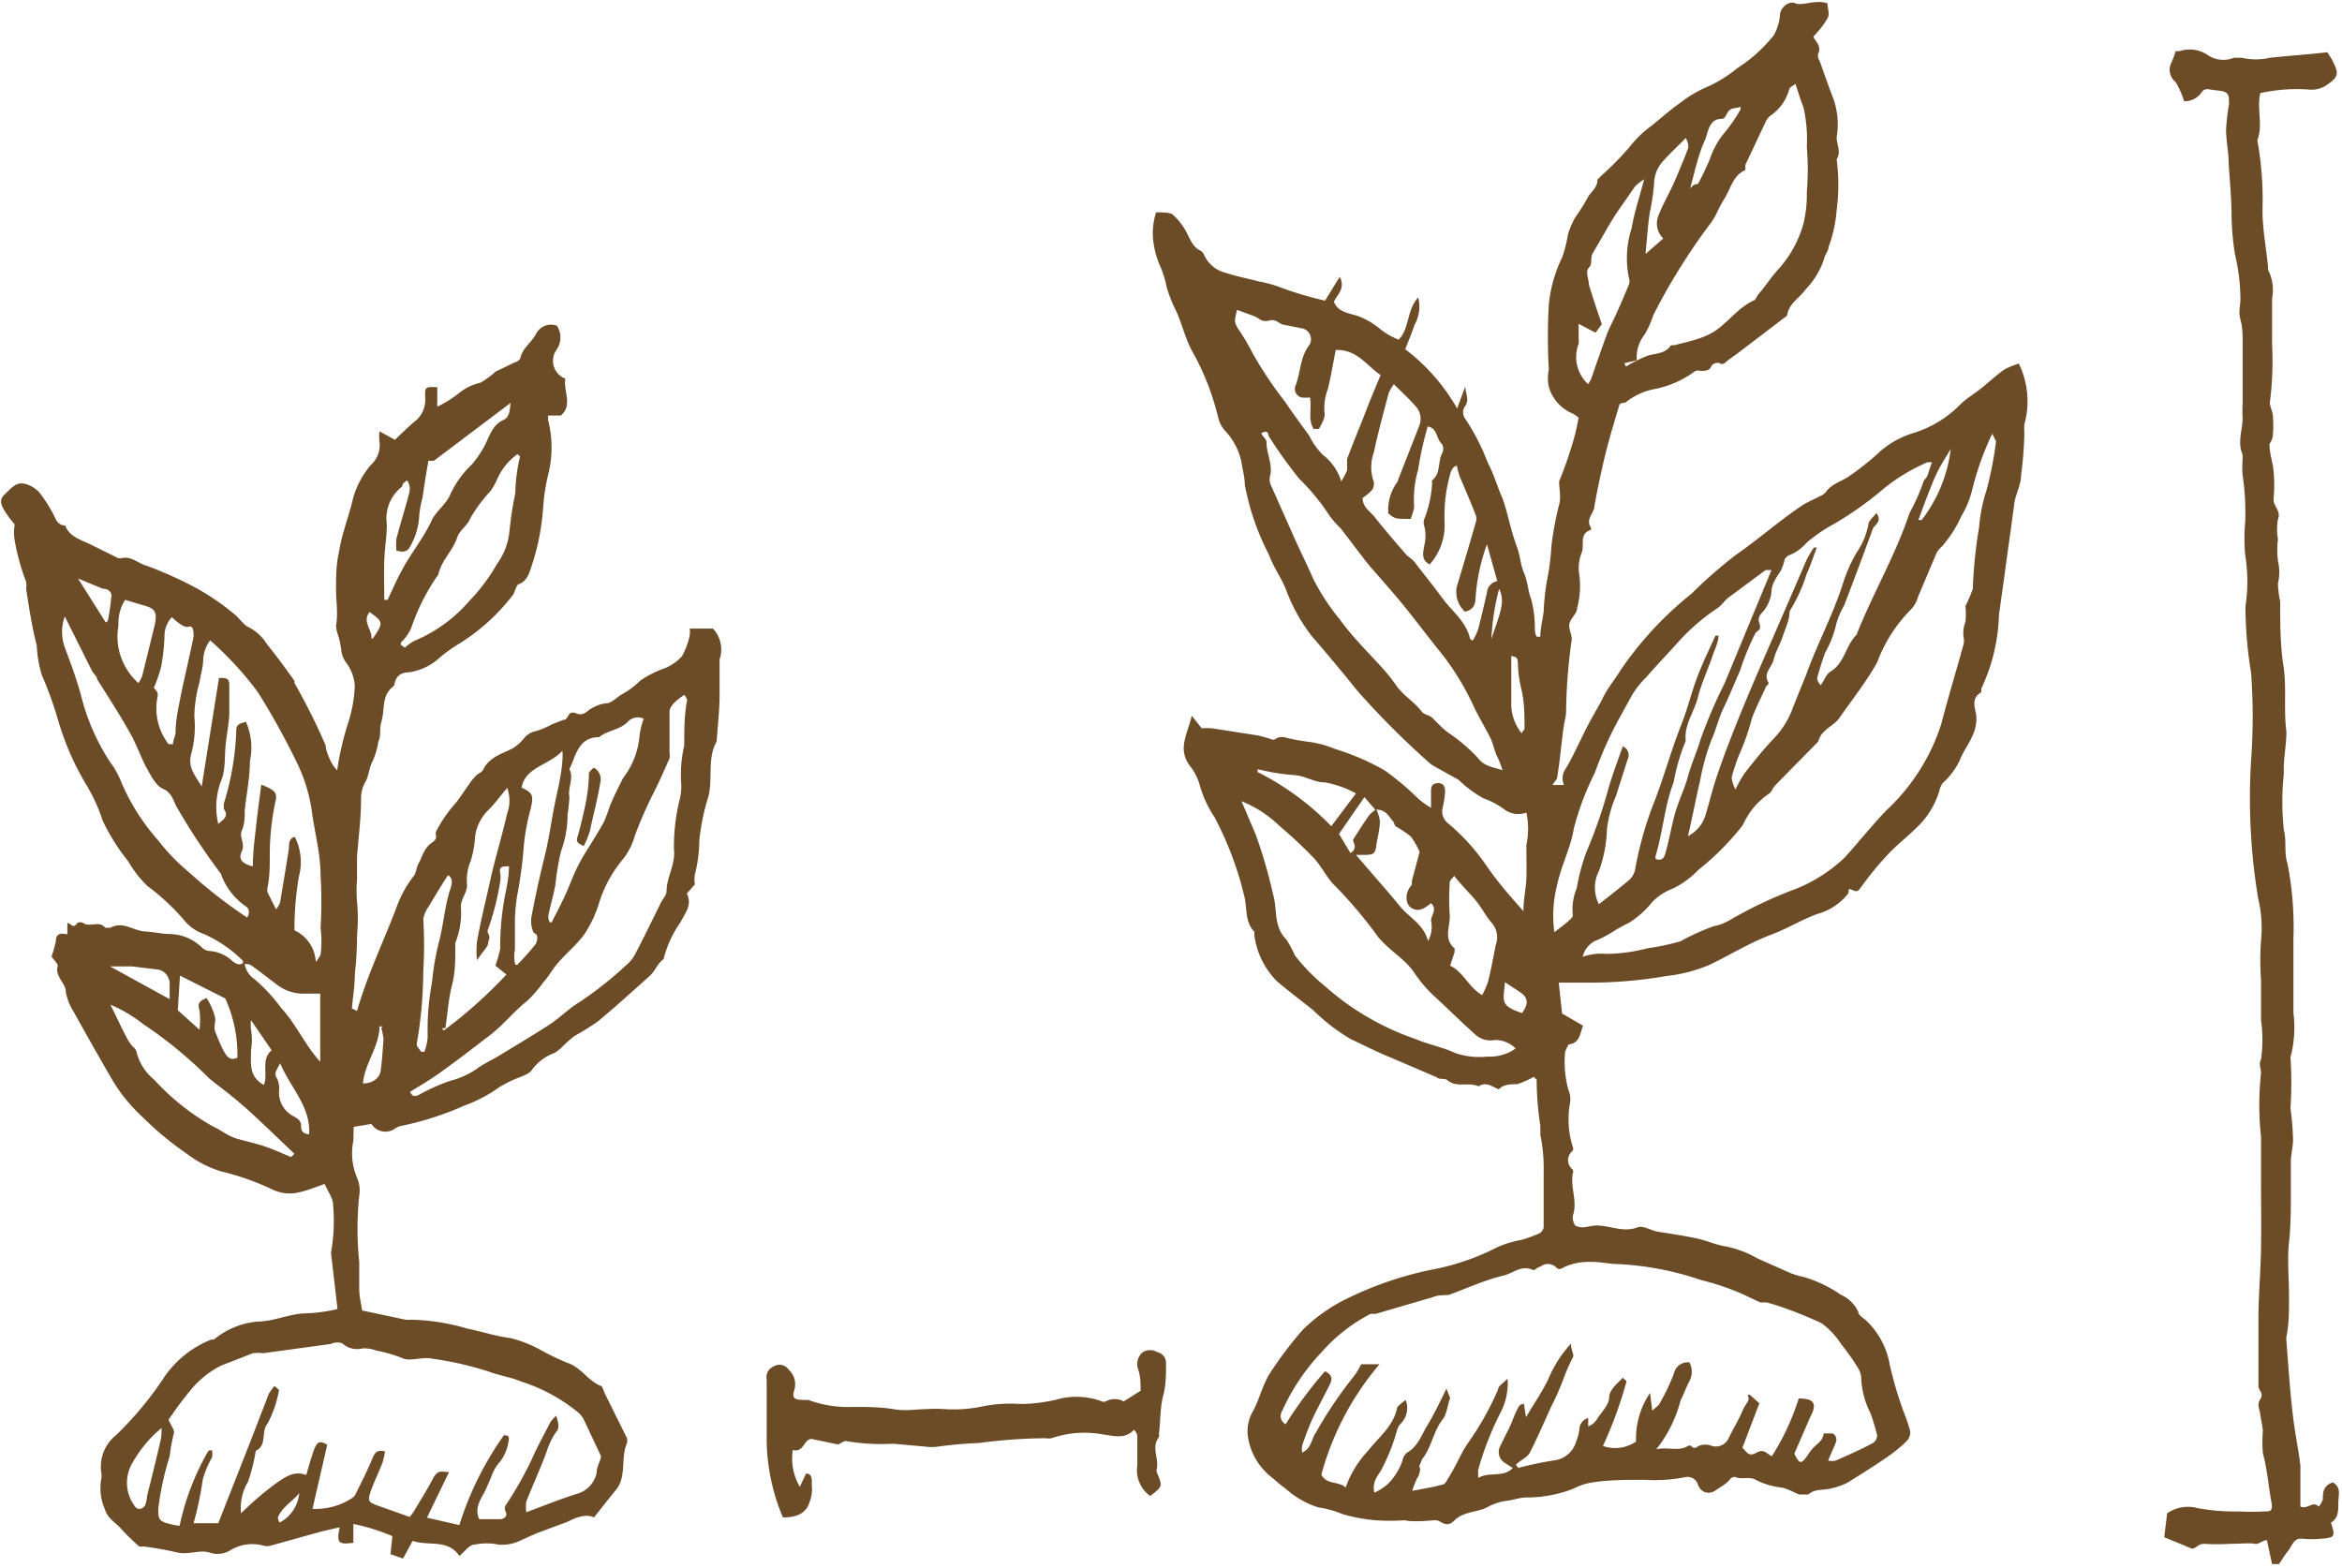
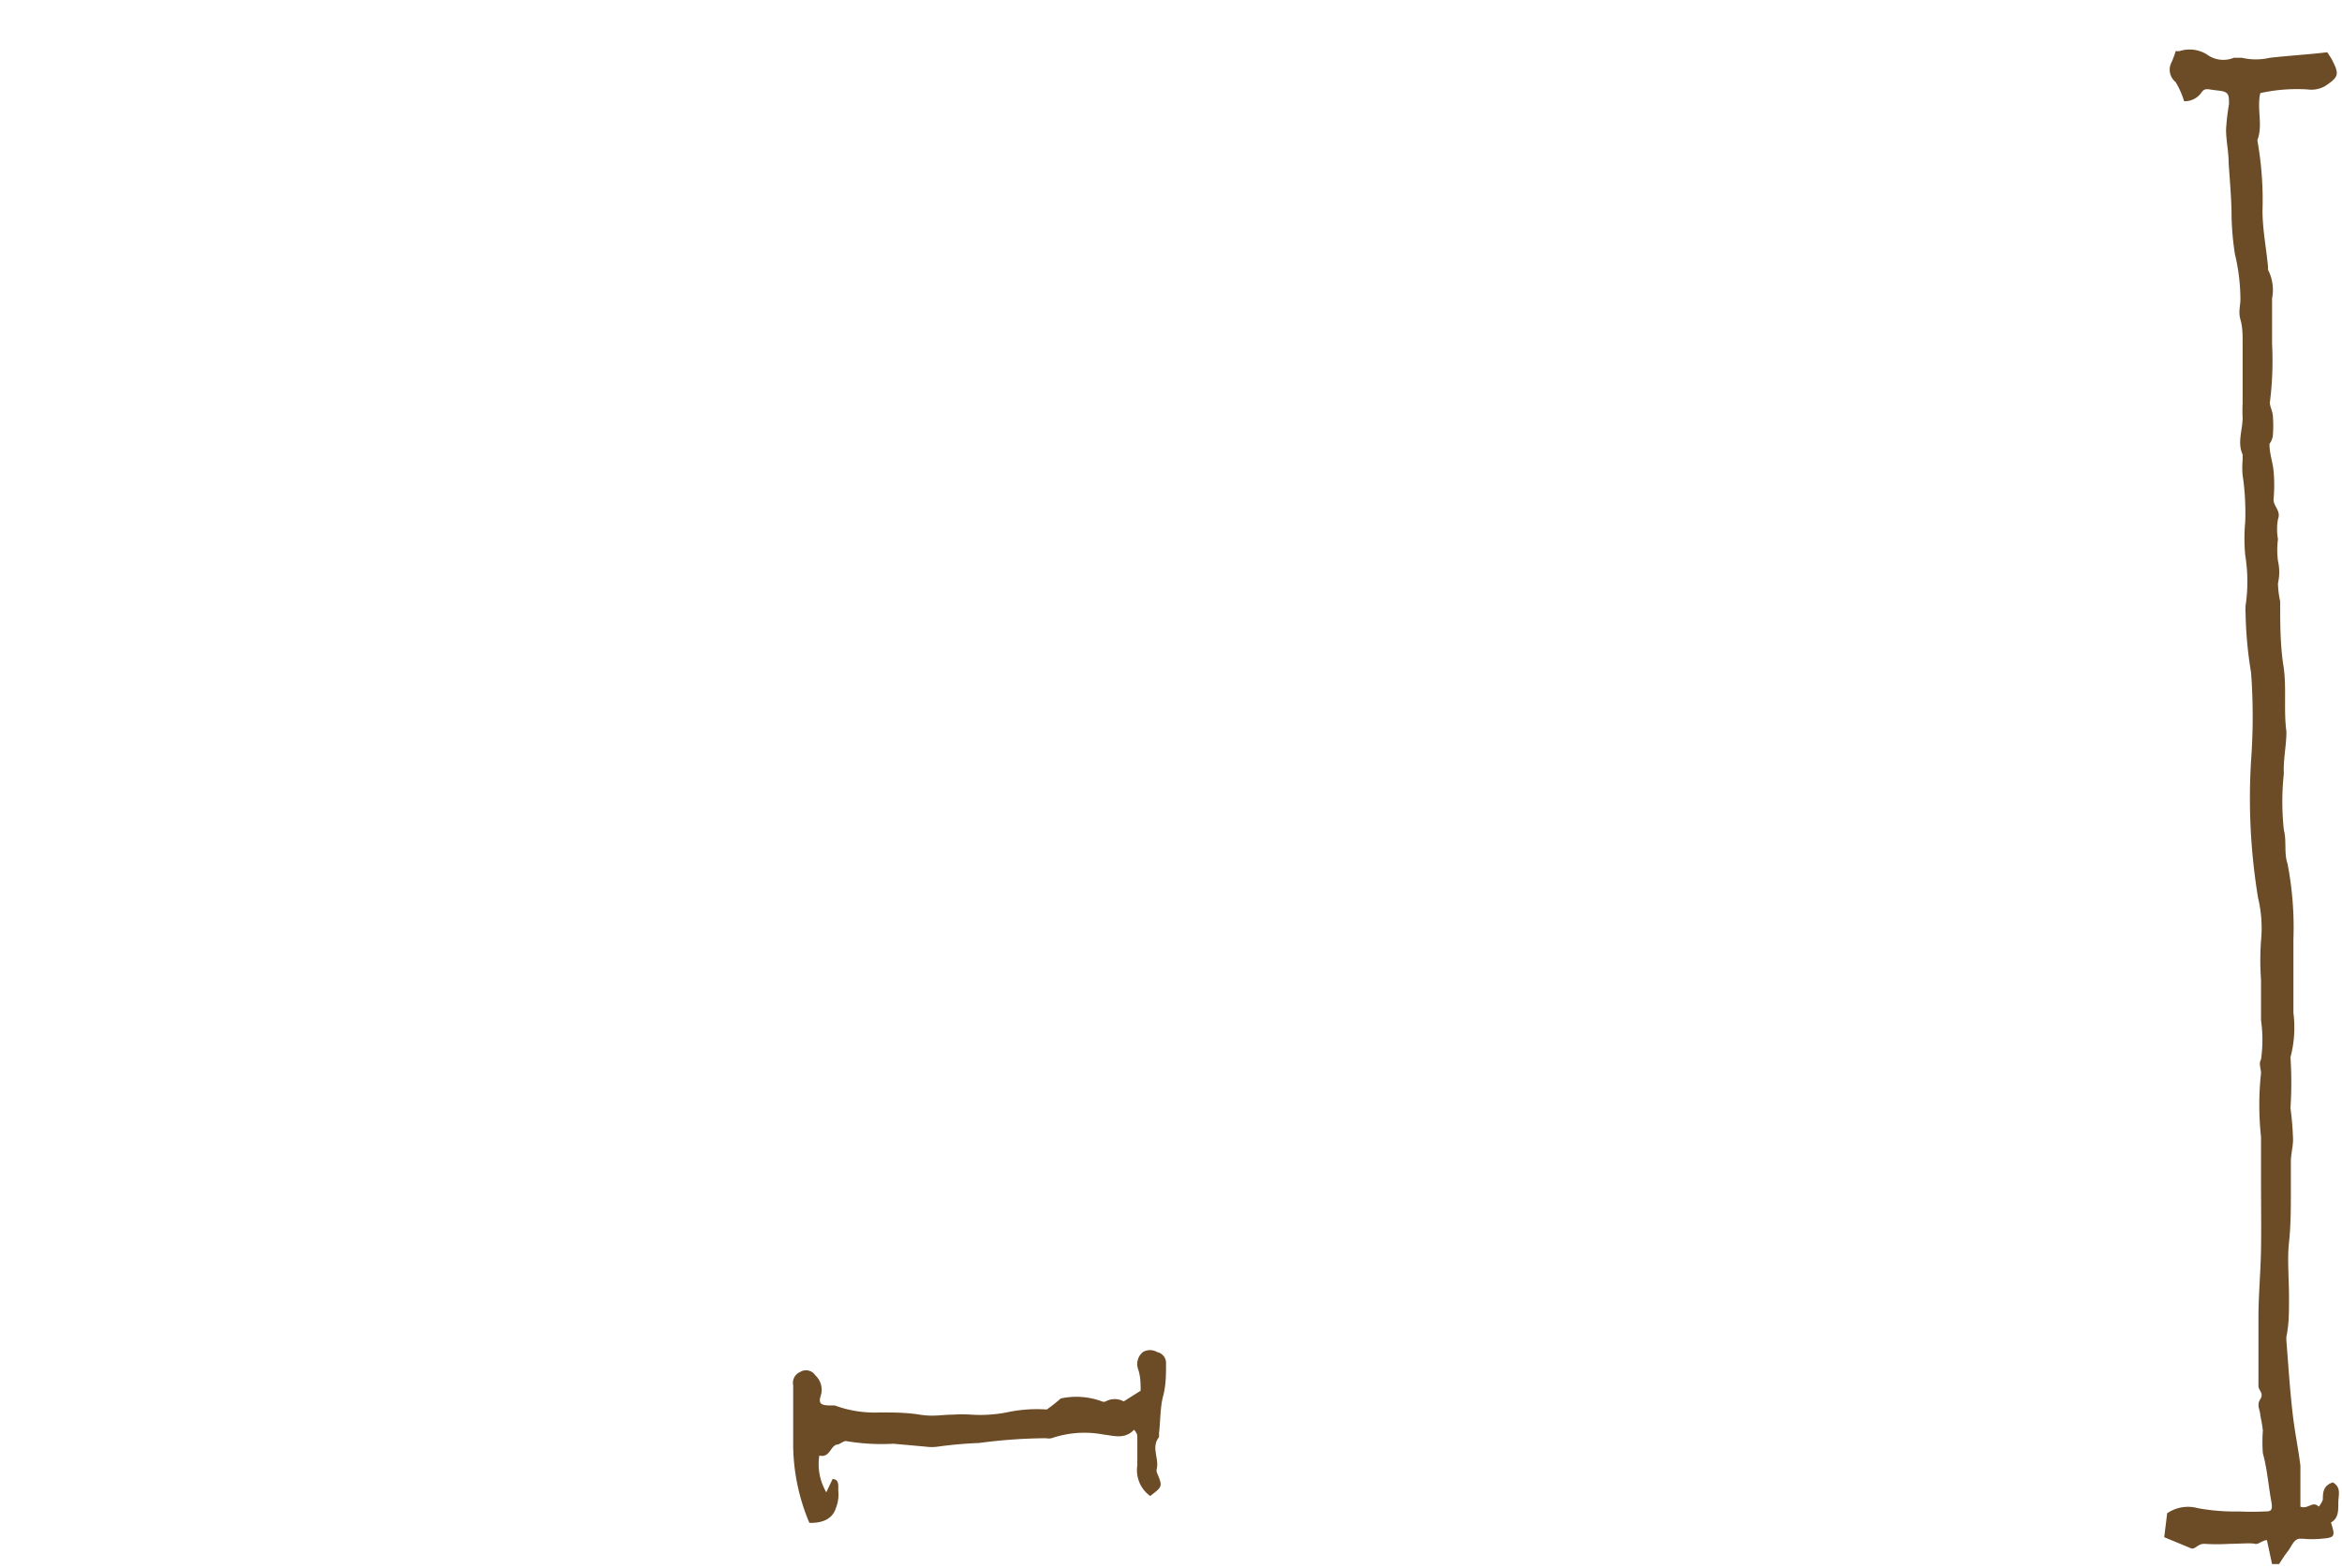
<svg xmlns="http://www.w3.org/2000/svg" viewBox="0 0 63.63 42.6">
  <defs>
    <style>.cls-1{fill:#6c4b27;}</style>
  </defs>
  <title>Element 10</title>
  <g id="Ebene_2" data-name="Ebene 2">
    <g id="Ebene_1-2" data-name="Ebene 1">
-       <path class="cls-1" d="M32.38,19.45l.27.34a2,2,0,0,1,.28,0l1.22.19a1.69,1.69,0,0,1,.26.07c.09,0,.17.11.29,0a.38.38,0,0,1,.26,0,5.08,5.08,0,0,0,.62.11,2.93,2.93,0,0,1,.69.19,6.64,6.64,0,0,1,1.36.59,7.58,7.58,0,0,1,.89.75,2.22,2.22,0,0,0,.36.26c0-.18,0-.3,0-.42s0-.24.18-.25.21.13.2.27a2.7,2.7,0,0,1-.06.38.41.41,0,0,0,.14.44,5.59,5.59,0,0,1,1.05,1.16c.28.41.61.79,1,1.23,0-.33.07-.61.08-.89s0-.61,0-.91a2.11,2.11,0,0,0,0-.88.64.64,0,0,1-.63-.11,2.28,2.28,0,0,0-.54-.28,3.13,3.13,0,0,1-.67-.5L39,20.84a1.18,1.18,0,0,1-.13-.08,22.42,22.42,0,0,1-2-2c-.41-.51-.82-1-1.25-1.5a4.82,4.82,0,0,1-.7-1.29c-.13-.3-.33-.58-.44-.89a6.84,6.84,0,0,1-.66-1.91c0-.2-.06-.41-.09-.61a1.76,1.76,0,0,0-.46-.87.85.85,0,0,1-.17-.33,7,7,0,0,0-.65-1.71c-.25-.41-.33-.88-.54-1.29a3.69,3.69,0,0,1-.21-.55,2.85,2.85,0,0,0-.18-.58,2.32,2.32,0,0,1-.2-.88,1.91,1.91,0,0,1,.09-.58c.16,0,.34,0,.44.05a1.7,1.7,0,0,1,.39.5c.1.19.17.4.39.5a.23.23,0,0,1,.09.12.87.87,0,0,0,.57.47c.3.1.62.16.92.24a3.27,3.27,0,0,1,.5.13A9.66,9.66,0,0,0,36,8.17l.4-.65c.16.32-.06.47-.16.68.11.28.41.31.63.38a2.09,2.09,0,0,1,.64.37,1.91,1.91,0,0,0,.49.28c.3-.3.21-.79.53-1.15a1,1,0,0,1-.1.75c-.07.22-.16.42-.25.66a5.35,5.35,0,0,1,1.41,1.61l.22-.6c0,.18.12.35,0,.53a.29.29,0,0,0,0,.35,6,6,0,0,1,.61,1.19c.16.3.25.62.38.92s.24.91.41,1.36c.09.23.1.5.2.73s.1.47.19.7a3,3,0,0,1,.1.74c0,.09,0,.19.05.28h.1c0-.23.06-.45.09-.68a6.3,6.3,0,0,1,.12-1,6.44,6.44,0,0,0,.09-.78,8.67,8.67,0,0,1,.21-1.13c.06-.21,0-.41,0-.63a10.79,10.79,0,0,0,.41-1.19c.05-.17.08-.35.12-.54a.81.81,0,0,0-.18-.12,1.12,1.12,0,0,1-.63-.72,1.11,1.11,0,0,1,0-.47,15.24,15.24,0,0,1,0-1.76A3.72,3.72,0,0,1,42.44,7a3.56,3.56,0,0,0,.16-.63,2.32,2.32,0,0,1,.19-.45,5.47,5.47,0,0,0,.33-.52c.08-.18.29-.29.28-.52,0,0,.07-.06.1-.1A8.5,8.5,0,0,0,44.27,4a2.88,2.88,0,0,1,.61-.59c.25-.2.49-.42.75-.6a3.49,3.49,0,0,1,.82-.48,3.55,3.55,0,0,0,.74-.47,4.07,4.07,0,0,0,1-.9,1.32,1.32,0,0,0,.17-.54c0-.21.24-.41.42-.33s.54-.11.87,0c0,.12.07.29,0,.41a2.49,2.49,0,0,1-.38.49c0,.09.25.24.12.49,0,0,0,.12.05.18.11.31.22.63.34.94a2.09,2.09,0,0,1,.12,1.13c0,.2.13.4,0,.6a5.25,5.25,0,0,1,0,1.38,3.61,3.61,0,0,1-.22,1c0,.11-.1.21-.12.32a2.15,2.15,0,0,1-.5.83c-.16.23-.44.37-.5.68,0,.05-.08.09-.13.13l-1.22.93-.25.18c-.08.06-.13.16-.26.08a.22.22,0,0,0-.2.08c-.06.15-.17.13-.29.14a.25.25,0,0,0-.15,0,2.71,2.71,0,0,1-1.15.5,1.79,1.79,0,0,0-.75.36s-.12,0-.16.05c-.13.44-.26.86-.37,1.3s-.23,1-.31,1.46c0,.19-.25.35-.1.58a.07.07,0,0,1,0,.07c-.32.1-.17.4-.24.6a1.12,1.12,0,0,0-.07.63,2.33,2.33,0,0,1-.06.89c0,.15-.18.28-.21.43s.08.31.06.45a14.59,14.59,0,0,0-.15,1.92c0,.15-.05.3-.07.45-.06.45-.1.9-.17,1.34,0,.07-.08.13-.13.22l.31,0a.46.46,0,0,1,.06-.46c.21-.36.38-.75.57-1.12s.3-.52.43-.79.33-.5.48-.75a9.5,9.5,0,0,1,1.93-2.08,12.33,12.33,0,0,1,1.2-1.05c.62-.43,1.18-.93,1.81-1.35.14-.09.29-.15.44-.23a.51.51,0,0,0,.19-.12c.15-.23.42-.29.64-.44a7.53,7.53,0,0,0,.86-.69,2.43,2.43,0,0,1,.91-.49A3.06,3.06,0,0,0,53.25,11c.17-.17.39-.3.58-.45s.41-.36.63-.51a1.86,1.86,0,0,1,.39-.16A2.34,2.34,0,0,1,55,11.53a2.23,2.23,0,0,0,0,.27,10.72,10.72,0,0,1-.09,1.12c0,.25-.14.49-.18.74-.09.68-.19,1.37-.28,2.05l-.14,1s0,0,0,0a5,5,0,0,1-.48,2s0,.09,0,.1c-.26.15-.19.36-.14.6a1.06,1.06,0,0,1-.09.56c-.1.24-.27.46-.36.7a2,2,0,0,1-.46.61.55.55,0,0,0-.09.21,2.24,2.24,0,0,1-.62,1c-.25.25-.54.47-.78.73a8.39,8.39,0,0,0-.7.85c-.08.1-.1.19-.25.12s-.1,0-.12.08a1.59,1.59,0,0,1-.83.56c-.43.15-.82.4-1.25.56-.59.22-1.12.55-1.68.82a4.08,4.08,0,0,1-1.18.31,12.12,12.12,0,0,1-2,.18h-.93l.09.84.57.33c-.09.24-.09.47-.39.51,0,0-.09.15-.1.23a2.9,2.9,0,0,0,.09,1,.65.65,0,0,1,.05.34,2.48,2.48,0,0,0,.07,1.21.14.14,0,0,1,0,.11.32.32,0,0,0,0,.51.14.14,0,0,1,0,.11c-.07.39.14.76,0,1.15,0,.07,0,.17.07.26.18.11.39,0,.58,0,.37,0,.72.2,1.11.05.15-.06.37.09.56.12s.66.1,1,.17.56.19.85.23a2.93,2.93,0,0,1,.84.32l.83.37a2,2,0,0,0,.44.14,3.47,3.47,0,0,1,1,.48.94.94,0,0,1,.48.47c0,.1.16.17.24.26a2.14,2.14,0,0,1,.61,1.16,10.69,10.69,0,0,0,.39,1.32,4.34,4.34,0,0,1,.17.51.35.35,0,0,1-.1.26,3.71,3.71,0,0,1-.51.42c-.36.25-.73.48-1.1.71a1.87,1.87,0,0,1-.47.16c-.19.05-.42,0-.59.16,0,0-.2,0-.24,0s-.31-.16-.49-.19a2,2,0,0,1-.68-.2c-.19-.12-.4,0-.58-.09,0,0-.1,0-.15.08s-.26.21-.4.3-.36.08-.46-.17a.29.29,0,0,0-.35-.2,4.32,4.32,0,0,1-1.1.07c-.49,0-1,0-1.47.08a1.75,1.75,0,0,0-.46.16,3.47,3.47,0,0,1-1.28.24c-.18,0-.35.07-.53.09a1.46,1.46,0,0,0-.54.18c-.28.14-.64.11-.88.35s-.36,0-.51,0-.56.06-.85,0a5.82,5.82,0,0,1-.78,0,4.47,4.47,0,0,1-.91-.17,2.7,2.7,0,0,0-.65-.18,2.39,2.39,0,0,1-.89-.51c-.15-.1-.28-.23-.42-.34A1.72,1.72,0,0,1,33.9,39a1.07,1.07,0,0,1,.14-.65c.17-.31.24-.65.44-1a10.32,10.32,0,0,1,.91-1.21,4.54,4.54,0,0,1,1.1-.8,9.58,9.58,0,0,1,2.56-.87,6.43,6.43,0,0,0,1.63-.58,2.78,2.78,0,0,1,.66-.2,3.73,3.73,0,0,0,.47-.17.24.24,0,0,0,.13-.17c0-.27,0-.53,0-.8s0-.47,0-.71a4.44,4.44,0,0,0-.09-1c0-.08,0-.17,0-.25a8.12,8.12,0,0,1-.1-1.25s0,0-.08-.08a2.39,2.39,0,0,1-.45.2c-.17,0-.37,0-.5.14-.18-.07-.34-.22-.55-.08-.27-.13-.59.05-.85-.17-.07-.06-.2,0-.29-.08l-1.26-.54c-.37-.15-.72-.33-1.08-.5a5.19,5.19,0,0,1-1-.77c-.32-.26-.66-.51-1-.8a2.19,2.19,0,0,1-.61-1.24s0-.09,0-.1c-.25-.26-.2-.61-.26-.91A9.09,9.09,0,0,0,33,22.21a3.13,3.13,0,0,1-.4-.86,1.46,1.46,0,0,0-.28-.55C32,20.35,32.24,20,32.38,19.45Zm5,2.57-.31-.36-.69,1,.31.52c.22-.13.06-.3.07-.36.17-.27.3-.47.44-.67a1,1,0,0,1,.19-.16,1,1,0,0,1,.1.32c0,.23-.07.46-.1.69s-.13.22-.28.23l-.27,0c.42.49.82.94,1.2,1.4.24.3.63.47.76.94a.79.79,0,0,0,.08-.55c0-.16.18-.3,0-.48-.16.13-.32.25-.52.14s-.19-.44,0-.64c0,0,0-.08,0-.11l.21-.78a2.06,2.06,0,0,0-.24-.42,3.12,3.12,0,0,0-.38-.26c-.06,0-.07-.14-.13-.19S37.67,22,37.41,22ZM49.67,39.69a.57.57,0,0,0,.2,0c.34-.15.68-.3,1-.47A.25.25,0,0,0,51,39a5.54,5.54,0,0,0-.18-.6,2.29,2.29,0,0,1-.25-.9.59.59,0,0,0-.09-.33,6.3,6.3,0,0,0-.46-.65,2.08,2.08,0,0,0-.54-.57,11.1,11.1,0,0,0-1.27-.5L48,35.39c-.05,0-.13,0-.16,0s-.37-.17-.55-.25a7.1,7.1,0,0,0-1.08-.36A8.24,8.24,0,0,0,44,34.35c-.27,0-.54-.07-.81-.06a1.57,1.57,0,0,0-.67.13c-.1.05-.16.11-.26,0a.32.32,0,0,0-.41,0c-.06,0-.16.11-.2.09-.31-.15-.54.09-.8.15-.51.12-1,.35-1.5.53-.13,0-.29,0-.43.06l-1.54.45-.14,0a4.54,4.54,0,0,0-1.35,1.06,5.71,5.71,0,0,0-1.06,1.59.25.25,0,0,0,.1.35A11.27,11.27,0,0,1,36,37.26c.26.13.17.28.1.42-.15.3-.31.59-.45.89a7.4,7.4,0,0,0-.27.71.5.5,0,0,0,0,.19c.26-.12.25-.38.37-.54a11.19,11.19,0,0,1,1-1.49,1.74,1.74,0,0,0,.23-.37h.5a7.74,7.74,0,0,0-1.58,3c.14.28.47.17.66.35a2.83,2.83,0,0,1,.61-1c.28-.36.67-.65.78-1.13,0-.09.14-.16.24-.25a.6.6,0,0,1-.12.63.46.46,0,0,0-.11.18,5.29,5.29,0,0,1-.42,1.07c-.09.17-.27.33-.2.64a1.48,1.48,0,0,0,.36-.23,1.64,1.64,0,0,0,.4-.63.38.38,0,0,1,.13-.23c.3-.17.39-.48.55-.74s.32-.59.52-1c.05.16.12.26.09.29s-.08.4-.18.53c-.27.33-.31.78-.58,1.11,0,.05-.09.17-.06.21s0,.21-.07.3a2.41,2.41,0,0,0-.13.34c.32-.06.57-.1.82-.17.07,0,.12-.11.16-.18.19-.29.32-.62.5-.9a8.09,8.09,0,0,0,.85-1.5c0-.1.15-.18.26-.3a1.74,1.74,0,0,1-.17.88,8.54,8.54,0,0,0-.63,1.6c0,.05,0,.13,0,.22.31-.18.68,0,.94-.27l-.2-.13a.35.35,0,0,1-.14-.47c.08-.16.16-.32.24-.48s.14-.36.23-.53.11-.09.17-.15l.06.38c.21-.36.42-.66.59-1a3.42,3.42,0,0,1,.63-1c0,.18.09.29.06.36a5,5,0,0,0-.26.59,7.15,7.15,0,0,1-.34.77c-.19.42-.37.84-.58,1.25-.06.11-.21.18-.32.27s0,.06,0,.14a9.39,9.39,0,0,1,1-.21.71.71,0,0,0,.58-.5,1.42,1.42,0,0,0,.09-.33c0-.14.08-.27.24-.32s0,0,0,0l0,.23a.48.48,0,0,0,.24-.2c.12-.19.33-.39.33-.59s.22-.38.38-.54c0,.05.1.08.09.11a11.07,11.07,0,0,1-.64,1.75,1,1,0,0,0,.9-.12,2.21,2.21,0,0,1,.38-1.32l.06.48c.1-.09.18-.14.21-.21a5.67,5.67,0,0,0,.38-.8.38.38,0,0,1,.42-.3.54.54,0,0,1,0,.51c-.09.17-.15.35-.24.52A3.53,3.53,0,0,1,45,39.38c.33-.07.6.07.86-.09a.1.1,0,0,1,.09,0c.06.08.12.06.2,0a.48.48,0,0,1,.36,0,.38.38,0,0,0,.45-.2c.12-.25.27-.49.38-.75s.22-.25.14-.44l.06,0,.26.23-.46,1.21c.1.08.15.26.37.14s.25,0,.43.09A6.67,6.67,0,0,0,48.87,38c.42,0,.51.14.31.51l-.06.14-.37.85c.15.3.19.3.39,0s.37-.29.41-.55c0,0,.15,0,.22,0s.14.11.12.2S49.76,39.46,49.67,39.69Zm4.46-27.91a7.85,7.85,0,0,0-.55,1.54,2.52,2.52,0,0,1-.29.7,3.25,3.25,0,0,1-.55.85.51.51,0,0,0-.14.19l-.49,1.16a.81.81,0,0,1-.18.33A4,4,0,0,0,51,18c-.29.52-.67,1-1,1.47-.15.26-.52.34-.6.68l0,0-1.17,1.19c-.06.06-.09.17-.16.22a2,2,0,0,0-.7.82.72.72,0,0,1-.09.13,7.36,7.36,0,0,1-1.14,1.13,2.47,2.47,0,0,1-.68.5,1.55,1.55,0,0,0-.58.38,2.39,2.39,0,0,1-.65.57c-.29.13-.53.33-.83.45A.64.64,0,0,0,43,26a1.49,1.49,0,0,1,.65-.08,4.63,4.63,0,0,0,1.1-.15,6.88,6.88,0,0,0,.9-.19,6.78,6.78,0,0,1,.9-.41A1.38,1.38,0,0,0,47,25a11.43,11.43,0,0,1,1.8-.85,4.21,4.21,0,0,0,1.32-.85c.38-.42.73-.86,1.12-1.27a5.46,5.46,0,0,0,1-1.24,5.36,5.36,0,0,0,.5-1.11c.19-.73.41-1.45.61-2.18a.45.45,0,0,0,0-.18.81.81,0,0,1,.05-.42,2.29,2.29,0,0,0,0-.43A4.91,4.91,0,0,0,53.6,16a12.56,12.56,0,0,1,.17-1.67,4.3,4.3,0,0,1,.2-1A10.05,10.05,0,0,0,54.23,12C54.24,12,54.18,11.9,54.13,11.78Zm-7,9.71a4,4,0,0,1,.27-.48c.25-.32.5-.63.77-.92a2.38,2.38,0,0,0,.5-.75c.13-.34.27-.68.4-1,.3-.84.73-1.63,1-2.48a4.06,4.06,0,0,1,.37-.84,2.05,2.05,0,0,0,.32-.75c0-.12.14-.22.22-.33.15.21,0,.29-.09.41-.26.71-.52,1.41-.79,2.11a2.11,2.11,0,0,0-.21.49,2.8,2.8,0,0,1-.3.78,7.29,7.29,0,0,0-.22.7s0,.09.1.19c.1-.15.15-.3.26-.37.39-.23.41-.71.71-1,.44-1.12,1.06-2.16,1.44-3.31a5.6,5.6,0,0,0,.39-.88s.07-.08.09-.12.08-.25.13-.38h-.12a5,5,0,0,0-1.29.8,9.12,9.12,0,0,1-1.24.87,4.31,4.31,0,0,0-.76.52,1.19,1.19,0,0,1-.45.33c-.06,0-.16.13-.15.14s-.05.2-.1.29-.25.33-.25.57a1,1,0,0,1-.17.46c-.07.12-.23.19-.16.39s-.05.19-.11.28a7,7,0,0,0-.41,1c-.15.34-.29.69-.44,1s-.21.6-.34.89a6.33,6.33,0,0,0-.31,1.11c-.11.47-.21,1-.33,1.51a.94.94,0,0,0,.47-.55c.11-.35.19-.71.31-1.06.17-.51.36-1,.56-1.5.28-.7.58-1.39.88-2.08s.67-1.54,1-2.31a3.53,3.53,0,0,1,.2-.34l.08,0c-.09.24-.17.49-.28.73a4.33,4.33,0,0,1-.46,1c0,.25-.11.45-.18.67s-.2.42-.25.64-.3.37-.14.63c0,0,0,.06-.06.09-.13.29-.28.58-.39.87a6.13,6.13,0,0,1-.35,1,5.89,5.89,0,0,0-.2.6C47.05,21.26,47.12,21.37,47.16,21.49Zm1-6c-.08,0-.14,0-.16,0l-1,.74c-.12.09-.2.23-.33.31a5.56,5.56,0,0,0-.92.77c-.33.37-.68.73-1,1.1a2.41,2.41,0,0,0-.38.48c-.11.2-.22.4-.33.6A10.17,10.17,0,0,0,43.33,21a7.56,7.56,0,0,0-.57,1.51c-.08.51-.34,1-.45,1.52a3.36,3.36,0,0,0-.08,1.3c.14-.11.27-.2.38-.3s.13-.13.12-.18a1.49,1.49,0,0,1,.11-.72,5.19,5.19,0,0,1,.27-1,13.42,13.42,0,0,0,.6-1.74c.11-.37.25-.74.38-1.11a.26.26,0,0,1,.13.36l-.32,1a3.19,3.19,0,0,0-.24.88,3.58,3.58,0,0,1-.22,1.15,1,1,0,0,0,0,.9c.27-.21.54-.42.8-.64a.53.53,0,0,0,.18-.28,9.68,9.68,0,0,1,.54-1.9c.26-.68.45-1.38.72-2.06.16-.4.26-.82.41-1.23s.34-.8.52-1.19l.08,0c0,.17-.09.35-.15.52-.13.39-.31.76-.41,1.16s-.38.74-.33,1.18a5.51,5.51,0,0,0-.33,1.13c-.25.65-.29,1.35-.49,2,0,0,0,0,0,.08.23.08.25-.1.29-.24.09-.33.15-.68.24-1s.26-.67.35-1,.24-.67.34-1a13.42,13.42,0,0,1,.65-1.52Zm-4-5.62.05.09a3.44,3.44,0,0,1,.6-.3c.22-.06.47-.05.62-.28,0,0,.07,0,.1,0,.21-.06.42-.1.62-.17a1.94,1.94,0,0,0,.45-.2c.39-.25.66-.67,1.11-.86,0,0,.06-.11.1-.16.2-.23.36-.49.57-.71a3.08,3.08,0,0,0,.65-1.21,3.41,3.41,0,0,0,.09-.85,7.57,7.57,0,0,0,0-1.23A4,4,0,0,0,49,2.92c-.08-.2-.14-.41-.22-.64-.06.05-.16.09-.17.15a1.26,1.26,0,0,1-.49.7.46.46,0,0,0-.13.14c-.19.4-.38.81-.57,1.21,0,0,0,.13,0,.14-.34.15-.4.51-.57.78s-.22.46-.37.66a16.89,16.89,0,0,0-1.56,2.5,2.8,2.8,0,0,1-.23.52,1,1,0,0,0-.22.71ZM33.73,21.77l.38.89a13.32,13.32,0,0,1,.48,1.65c.12.4,0,.86.36,1.22a3.08,3.08,0,0,1,.23.43,5.07,5.07,0,0,0,.81.83,7.22,7.22,0,0,0,2.46,1.44c.35.15.74.22,1.08.38a2,2,0,0,0,.88.1,1.22,1.22,0,0,0,.77-.22.79.79,0,0,0-.57-.23.61.61,0,0,1-.55-.17c-.37-.33-.72-.68-1.07-1a3.65,3.65,0,0,1-.54-.62c-.25-.4-.67-.61-1-1a12.09,12.09,0,0,0-1.15-1.37c-.24-.22-.38-.54-.6-.78a12.61,12.61,0,0,0-.94-.88A3.2,3.2,0,0,0,33.73,21.77Zm.53-10c.05.09.16.18.15.25,0,.31.17.59.1.9a.4.4,0,0,0,0,.22l.64,1.44c.17.38.36.76.53,1.15a6,6,0,0,0,.72,1.1c.26.36.57.69.86,1s.47.5.67.79.5.45.7.72c.06.08.21.09.29.17s.26.27.4.38a4.65,4.65,0,0,1,.82.69c.19.26.44.26.68.35a2.31,2.31,0,0,0-.16-.41c-.06-.14-.09-.29-.15-.43s-.3-.55-.44-.83a7.4,7.4,0,0,0-.84-1.42c-.3-.37-.59-.75-.88-1.12s-.51-.62-.77-.92-.33-.37-.48-.56l-.68-.89a2.48,2.48,0,0,1-.3-.34,5.89,5.89,0,0,0-.82-1,12.45,12.45,0,0,1-.83-1.16C34.45,11.71,34.38,11.7,34.26,11.78Zm4.59,3.57c-.25-.12-.18-.33-.16-.49a1.1,1.1,0,0,0,0-.58.27.27,0,0,1,0-.15,3.1,3.1,0,0,0,.22-1,.1.1,0,0,1,0-.07c.24-.19.15-.5.27-.73a.27.27,0,0,0,0-.25c-.16-.13-.12-.44-.39-.48a8.73,8.73,0,0,0-.26,1.17,2.91,2.91,0,0,0-.11,1c0,.1-.06.23-.09.34-.43,0-.43,0-.61-.15a1.27,1.27,0,0,1,.25-.86L38,13l.56-1.43a.5.5,0,0,0-.08-.51c-.18-.21-.39-.4-.61-.62a1.24,1.24,0,0,0-.14.24c-.14.53-.29,1.07-.4,1.6a1.19,1.19,0,0,0,0,.83c0,.05,0,.17-.09.24a1.21,1.21,0,0,1-.22.18c0,.25.2.36.32.51.27.34.56.68.84,1,.07.09.18.14.25.23.26.34.53.67.77,1s.64.62.74,1.09c0,0,0,0,.07.05a1.63,1.63,0,0,0,.15-.31c.09-.35.17-.7.24-1a.34.34,0,0,1,.28-.31l-.28-1a5.26,5.26,0,0,0-.31,1.45c0,.2-.08.34-.29.38a.73.73,0,0,1-.22-.68c.18-.59.35-1.17.52-1.76a.31.31,0,0,0,0-.17c-.14-.36-.29-.71-.44-1.06a2.29,2.29,0,0,1-.08-.3.36.36,0,0,0-.1.06.43.43,0,0,0-.07.14,4.18,4.18,0,0,0-.16,1.38A1.6,1.6,0,0,1,38.84,15.34ZM35.59,10.8a1.19,1.19,0,0,1-.23,0,.24.24,0,0,1-.17-.3c.15-.36.12-.78.38-1.12a.3.3,0,0,0-.21-.46l-.45-.09c-.14,0-.23-.18-.43-.12s-.27-.07-.41-.12l-.46-.17c-.08.32-.07.31,0,.47a6.46,6.46,0,0,1,.43.72,10.37,10.37,0,0,0,.87,1.3c.21.32.44.62.66.93a2.08,2.08,0,0,0,.37.52,1.41,1.41,0,0,1,.5.72,1.89,1.89,0,0,0,.16-.3c0-.1,0-.21,0-.31.19-.51.4-1,.6-1.53l.31-.75c-.37-.24-.63-.7-1.22-.68-.07.36-.13.71-.21,1.05a1.47,1.47,0,0,0-.09.7c0,.1-.07.24-.13.35s-.11,0-.16.06C35.52,11.4,35.65,11.11,35.59,10.8Zm7.3-2c0,.16,0,.28,0,.4a.59.59,0,0,1,0,.14,1,1,0,0,0,.26,1.1,1.06,1.06,0,0,0,.09-.17c.14-.41.28-.81.43-1.22.06-.15.14-.3.21-.45s.26-.58.38-.88a.23.23,0,0,0,0-.15,2.66,2.66,0,0,1,.07-1.37c.07-.42.21-.83.34-1.33a1.58,1.58,0,0,0-.25.2c-.16.23-.32.46-.48.69s-.44.74-.66,1.11c-.09.15,0,.29-.11.4s0,.32,0,.47c.11.36.23.72.35,1.07l-.17.23Zm-3.38,15c-.08.1-.12.13-.12.16a6.63,6.63,0,0,0,0,.94c0,.29-.17.62.13.87,0,0,0,.07,0,.1l-.12.37c.37.18.5.59.87.8a2.34,2.34,0,0,0,.16-.37c.08-.32.14-.65.21-1a.59.59,0,0,0-.1-.58c-.16-.18-.27-.4-.42-.59S39.71,24.06,39.51,23.8Zm-5.34-2.9,0,.08a7.43,7.43,0,0,1,2,1.47l.67-.89a2.75,2.75,0,0,0-.84-.3c-.31,0-.55-.19-.86-.2A5.74,5.74,0,0,1,34.17,20.9Zm10.54-14,.48-.42a.57.57,0,0,1-.12-.65c.13-.33.32-.64.47-1s.23-.54.33-.82c0-.06,0-.14-.07-.26-.22.23-.41.4-.58.59a.93.93,0,0,0-.28.65,5.87,5.87,0,0,1-.12.8C44.77,6.13,44.75,6.47,44.71,6.86Zm1.22-1.78C46,5,46.11,5,46.13,5c.12-.21.22-.44.32-.66a2.22,2.22,0,0,1,.4-.73,4.23,4.23,0,0,0,.44-.64l0-.07c-.12.06-.27,0-.36.17s-.1.15-.16.16c-.33,0-.36.34-.44.56C46.15,4.17,46.06,4.6,45.93,5.08ZM53,12.2c-.12.2-.25.4-.36.62s-.19.44-.28.67-.16.43-.24.64l.09,0A3.93,3.93,0,0,0,53,12.2ZM41.35,19.93c0-.06.07-.1.07-.12,0-.35,0-.71-.08-1.06a3.27,3.27,0,0,1-.1-.71c0-.22-.09-.18-.18-.22,0,.2,0,.38,0,.57s0,.52,0,.78A1.24,1.24,0,0,0,41.35,19.93Zm0,7.6c.19-.26.17-.42-.05-.57l-.41-.27C40.84,27.21,40.75,27.33,41.36,27.53ZM40.73,16a6.4,6.4,0,0,0-.21,1.36l0,0h0C40.77,16.62,40.9,16.35,40.73,16Z" />
-       <path class="cls-1" d="M6.6,26.19s0-.07,0-.08a3.47,3.47,0,0,0-1.06-.73A1.19,1.19,0,0,1,5,25a6.17,6.17,0,0,0-1-.93,3.16,3.16,0,0,1-.52-.67,5.67,5.67,0,0,1-.69-1.1,4.63,4.63,0,0,0-.46-1,7.44,7.44,0,0,1-.76-1.76,10.08,10.08,0,0,0-.43-1.19A3.08,3.08,0,0,1,1,17.55C.86,17,.79,16.5.71,16a.59.59,0,0,0,0-.19,6,6,0,0,1-.31-1.12,1.24,1.24,0,0,1,0-.44,3,3,0,0,1-.27-.36c-.08-.14-.18-.3,0-.46s.3-.35.56-.28a.82.82,0,0,1,.37.22,3.88,3.88,0,0,1,.36.55c.09.15.12.35.35.36.12.3.4.38.66.5l.79.39s.05,0,.07,0c.25-.07.43.11.63.18A10.45,10.45,0,0,1,5.37,16a6.81,6.81,0,0,1,1,.69c.14.11.25.3.4.36a1.25,1.25,0,0,1,.48.45c.26.32.5.65.75,1l0,.06a16.91,16.91,0,0,1,.85,1.7c0,.12.06.25.11.37a1,1,0,0,0,.2.3,8.08,8.08,0,0,1,.3-1.29,3.77,3.77,0,0,0,.18-1A1.17,1.17,0,0,0,9.4,18a.71.71,0,0,1-.13-.35,2.35,2.35,0,0,0-.09-.41A.74.74,0,0,1,9.13,17c.06-.33,0-.66,0-1s0-.65.08-1a4.54,4.54,0,0,1,.14-.6c.07-.26.16-.51.22-.77a2.36,2.36,0,0,1,.51-1,.72.72,0,0,0,.23-.63,1.22,1.22,0,0,1,0-.28l.42.23c.19-.18.39-.38.6-.55a.75.75,0,0,0,.22-.62c0-.27,0-.27.33-.26v.53a3,3,0,0,0,.58-.36,1.41,1.41,0,0,1,.59-.29,2.12,2.12,0,0,0,.41-.3L14,9.84c.05,0,.13-.07.14-.12.06-.26.29-.41.41-.62a.46.46,0,0,1,.58-.25.58.58,0,0,1,0,.64.52.52,0,0,0,.23.8c-.06.35.21.71-.12,1l-.35,0s0,.08,0,.12a3,3,0,0,1,0,1.5,5.24,5.24,0,0,0-.13.84,6.48,6.48,0,0,1-.3,1.58c-.07.2-.11.43-.35.54-.08,0-.11.19-.17.29a5.47,5.47,0,0,1-1.48,1.34,3.79,3.79,0,0,0-.56.41,1.55,1.55,0,0,1-.8.36c-.19,0-.34.09-.38.31,0,.06-.08.1-.12.15-.22.24-.15.57-.23.85s0,.38-.09.57a2,2,0,0,1-.16.54c-.1.19-.1.41-.2.57a.87.87,0,0,0-.11.44c0,.53-.07,1.05-.11,1.58,0,.21,0,.41,0,.62a3.57,3.57,0,0,0,0,.6,4.75,4.75,0,0,1,0,.91q0,.53-.06,1.06c0,.3-.05.61-.08.93l.14.07c.29-1,.71-1.86,1.06-2.78a3.12,3.12,0,0,1,.49-.9c.06-.08.06-.22.13-.34s.14-.41.35-.55.07-.21.12-.31a3.73,3.73,0,0,1,.54-.78c.14-.18.26-.37.39-.55a1.52,1.52,0,0,1,.17-.2c.06-.05.15-.08.18-.15.16-.33.49-.42.79-.57a1.21,1.21,0,0,0,.31-.27.53.53,0,0,1,.32-.2,2.22,2.22,0,0,0,.45-.19l.31-.12h0c.15,0,.1-.27.33-.18s.29-.06.43-.13a1,1,0,0,1,.4-.14c.15,0,.28-.16.42-.24a2.25,2.25,0,0,0,.51-.38,3,3,0,0,1,.68-.34,1.31,1.31,0,0,0,.45-.32,2,2,0,0,0,.21-.57.88.88,0,0,0,0-.18h.63a.83.83,0,0,1,.18.84c0,.32,0,.66,0,1s-.05.82-.08,1.23c0,0,0,0,0,0-.26.46-.1,1-.22,1.48A6.15,6.15,0,0,0,19,22.83a3.9,3.9,0,0,1-.12.93.79.79,0,0,0,0,.27l-.22.25c.16.32-.06.54-.17.78a2.93,2.93,0,0,0-.46,1c-.17.12-.23.33-.39.47-.46.41-.92.83-1.39,1.22a7.16,7.16,0,0,1-.64.4,3.19,3.19,0,0,0-.31.27,1.22,1.22,0,0,1-.23.19,1.3,1.3,0,0,0-.61.45c-.08.13-.3.19-.46.26a2.92,2.92,0,0,0-.43.22,4,4,0,0,1-.95.5,8.37,8.37,0,0,1-1.7.55.51.51,0,0,0-.18.07.45.45,0,0,1-.65-.12l-.48.08L9.6,31a1.69,1.69,0,0,0,.1,1,.86.86,0,0,1,.06.49,8.69,8.69,0,0,0,0,1.8c0,.23,0,.47,0,.71s.05.42.08.61l1.18.25a.59.59,0,0,0,.15,0,5.74,5.74,0,0,1,1.52.24c.4.08.78.21,1.18.26a3.37,3.37,0,0,1,.85.34,7,7,0,0,0,.69.33c.37.12.55.47.89.62.07,0,.1.15.14.23l.6,1.21s0,.08,0,.11c-.19.41,0,.92-.31,1.29l-.17.21-.42.53c-.23-.1-.48,0-.72.12l-.86.32-.42.19a1.12,1.12,0,0,1-.6.11,1.59,1.59,0,0,0-.64,0c-.15,0-.27.19-.42.31-.31-.47-.84-.26-1.27-.41l-.26.48-.34-.12.05-.49a5.55,5.55,0,0,0-1.06-.33l0,.51c-.41.06-.46,0-.37-.42l-.48.11L7.35,42a.37.37,0,0,1-.19,0,1.14,1.14,0,0,0-.91.13.67.67,0,0,1-.55.06c-.26-.09-.56.06-.86,0a9.34,9.34,0,0,0-.95-.17.22.22,0,0,1-.11,0,6.23,6.23,0,0,1-.5-.49c-.15-.17-.36-.27-.43-.52a1.4,1.4,0,0,1-.1-.81.49.49,0,0,0,0-.2,1.09,1.09,0,0,1,.4-1,9.43,9.43,0,0,0,1.26-1.5A2.78,2.78,0,0,1,5.74,36.4l.07,0A2.16,2.16,0,0,1,7,35.91c.41,0,.82-.19,1.23-.22a4.39,4.39,0,0,0,.94-.12L9,34.1A.29.29,0,0,1,9,34a4.92,4.92,0,0,0,.05-1.26c0-.18-.15-.38-.23-.57-.25.09-.45.17-.66.22a1.08,1.08,0,0,1-.74-.06,7.25,7.25,0,0,0-1.41-.5,2.89,2.89,0,0,1-.92-.47,8.51,8.51,0,0,1-1.21-1,4.56,4.56,0,0,1-.82-1q-.54-.93-1.06-1.87a1.47,1.47,0,0,1-.21-.53c0-.26-.31-.42-.22-.72,0-.06-.12-.17-.17-.25a3.05,3.05,0,0,0,.12-.43c0-.2.14-.21.31-.17l0-.31c.1,0,.15.18.27,0a.17.17,0,0,1,.16,0c.18.13.43-.08.6.13H3c.34-.19.62.08.93.1s.47.07.7.07a1.29,1.29,0,0,1,.85.36.33.33,0,0,0,.2.1,1,1,0,0,1,.65.29c.09.06.2.13.31,0a.62.62,0,0,0,.28.48,4.63,4.63,0,0,1,.72.78c.4.43.64,1,1.06,1.46V27h-.5a1.19,1.19,0,0,1-.67-.24c-.23-.17-.45-.35-.68-.51C6.77,26.18,6.68,26.2,6.6,26.19ZM5.67,39.41l.09,0a.5.5,0,0,1,0,.19,2.68,2.68,0,0,0-.25.6,9.41,9.41,0,0,1-.25,1.19h.67l.83-2.11c.18-.46.36-.93.54-1.4a1.32,1.32,0,0,1,.16-.22l.12.11a3,3,0,0,1-.31.91c-.19.23,0,.59-.32.74a5.16,5.16,0,0,1-.21.84,1.38,1.38,0,0,0-.19.86,8.37,8.37,0,0,1,1-.85c.23-.15.45-.31.77-.19.07-.24.13-.46.21-.68s.16-.27.36-.14L8.49,41a1.8,1.8,0,0,0,1.07-.29.29.29,0,0,0,.11-.13c.16-.32.32-.64.47-1,.06-.13.13-.19.32-.14a2.12,2.12,0,0,1-.07.31c-.1.26-.23.52-.32.78s-.05.29.19.38l.87.31a1.74,1.74,0,0,0,.12-.16c.17-.29.35-.57.5-.86S12,40,12.2,40l-.6,1.24.88.2A8.73,8.73,0,0,1,13.69,39c.08,0,.16,0,.13.14a1.21,1.21,0,0,1-.22.56,1.2,1.2,0,0,0-.26.45l-.14.32c-.11.24-.33.48-.18.81h.56c.11,0,.22-.08.16-.2s0-.18.06-.27a9.72,9.72,0,0,0,.65-1.16c.15-.35.34-.68.5-1a.8.8,0,0,1,.16-.18c.06.17.1.35,0,.44a1.85,1.85,0,0,0-.25.51c-.17.47-.38.92-.56,1.38a.94.94,0,0,0,0,.29c.49-.18.93-.36,1.38-.5a.75.75,0,0,0,.53-.57c0-.17.1-.3.12-.45l-.47-1a.66.66,0,0,0-.14-.18,4.66,4.66,0,0,0-1.56-.85c-.28-.12-.59-.16-.88-.27a8.92,8.92,0,0,0-1.53-.35c-.26-.06-.58.07-.78,0a3.64,3.64,0,0,0-.74-.22.94.94,0,0,0-.38-.06.6.6,0,0,1-.53-.12c-.07-.06-.23-.05-.34,0l-1.83.25a1.15,1.15,0,0,0-.28,0L6,37.11a2.58,2.58,0,0,0-.76.59,9.44,9.44,0,0,0-.66.88c.06.15.18.29.14.38a5.09,5.09,0,0,0-.11.61A7.82,7.82,0,0,0,4.3,41c0,.22,0,.31.2.38a2.21,2.21,0,0,0,.38.08A6.88,6.88,0,0,1,5.67,39.41ZM18.59,18.88c-.29.2-.4.33-.4.47,0,.37,0,.74,0,1.11a.42.42,0,0,1,0,.15c-.13.29-.26.59-.4.87a11.4,11.4,0,0,0-.55,1.25,1.78,1.78,0,0,1-.31.61,3.45,3.45,0,0,0-.67,1.25,3.25,3.25,0,0,1-.38.79c-.2.28-.47.5-.69.75s-.26.38-.42.55a3.56,3.56,0,0,1-.46.53c-.35.27-.62.63-1,.92s-.83.64-1.26.95-.61.4-.91.59c.07.14.14.13.26.07a5.2,5.2,0,0,1,.83-.37,2.33,2.33,0,0,0,.73-.33c.17-.13.37-.22.56-.33.46-.28.93-.56,1.38-.85.3-.19.54-.45.86-.64a10.22,10.22,0,0,0,1.26-1,1,1,0,0,0,.24-.3c.24-.46.47-.93.7-1.4.05-.1.15-.2.15-.3,0-.4.25-.72.2-1.15a5.34,5.34,0,0,1,.15-1.32,1.47,1.47,0,0,0,.05-.43,3.48,3.48,0,0,1,.08-1.06c0-.41,0-.83.08-1.24A.45.45,0,0,0,18.59,18.88ZM5.93,22.39c.13-.12.3-.2.15-.41,0,0,0-.09,0-.14a7.53,7.53,0,0,0,.34-2c0-.19.15-.18.26-.23a1.73,1.73,0,0,1,.11,1.07c0,.44-.09.88-.14,1.32,0,.19,0,.39-.08.57s.1.35,0,.56,0,.34.3.41c0-.39.05-.75.09-1.11s.09-.73.14-1.11c.39.16.44.22.38.48a6.83,6.83,0,0,0-.15,1.42c0,.3,0,.59-.06.89a.31.31,0,0,0,0,.14l.23.46a.7.7,0,0,0,.11-.19c.08-.49.17-1,.24-1.47,0-.13,0-.27.16-.31a1.52,1.52,0,0,1,.11,1.08A8.52,8.52,0,0,0,8,25.28a1,1,0,0,1,.58.86,1.15,1.15,0,0,0,.13-.2,2.79,2.79,0,0,0,0-.72,12.11,12.11,0,0,0,0-1.43c0-.57-.15-1.13-.23-1.69a4.38,4.38,0,0,0-.42-1.39A19.63,19.63,0,0,0,7,18.8a9.13,9.13,0,0,0-1.29-1.4.93.93,0,0,0-.19.53c0,.2-.07.4-.1.61a3.57,3.57,0,0,0-.14.93,2.83,2.83,0,0,1-.08,1c-.11.38.09.58.28.9l.47-2.95c.19,0,.28,0,.28.2s0,.49,0,.74-.07.59-.1.88,0,.62-.1.92A2,2,0,0,0,5.93,22.39ZM1.76,16.75a1.23,1.23,0,0,0,0,.84c.16.43.32.86.44,1.3A5.89,5.89,0,0,0,3,20.72a2.29,2.29,0,0,1,.31.57,5.89,5.89,0,0,0,1,1.56,5.25,5.25,0,0,0,.8.83,13.51,13.51,0,0,0,1.6,1.25.21.21,0,0,0,0-.28A1.8,1.8,0,0,1,6,23.74s-.06-.08-.09-.12a17.5,17.5,0,0,1-1.13-1.73c-.07-.15-.13-.36-.34-.45s-.34-.37-.46-.58-.27-.63-.44-.93c-.28-.5-.6-1-.9-1.47,0-.08-.1-.15-.14-.23ZM12.06,28a12.71,12.71,0,0,0,1.7-1.52l-.3-.24a4.53,4.53,0,0,0,.13-.45,7.5,7.5,0,0,1,.17-1.65,3.36,3.36,0,0,0,.07-.6c-.17,0-.28,0-.24.19a.56.56,0,0,1,0,.22,7,7,0,0,1-.33,1.3.14.14,0,0,0,0,.11c.08.11,0,.2,0,.28s-.17.25-.3.45a2.33,2.33,0,0,1,0-.51c.1-.56.24-1.11.36-1.66s.32-1.21.46-1.82a1,1,0,0,0,0-.69c-.21.25-.37.47-.56.65a1.24,1.24,0,0,0-.31.65,2.83,2.83,0,0,1-.12.68,1.3,1.3,0,0,0-.1.65c0,.22-.16.38-.17.58a2.18,2.18,0,0,1-.15,1s0,.1,0,.15c0,.33,0,.66-.09,1s-.12.78-.18,1.17C12,27.93,12,27.95,12.06,28ZM11,17.6a1.08,1.08,0,0,1,.29-.2,4,4,0,0,0,1.46-1.07,4.93,4.93,0,0,0,.75-1,1.82,1.82,0,0,0,.34-.88A9.84,9.84,0,0,1,14,13.4a4.67,4.67,0,0,1,.13-1l-.07-.06a1.65,1.65,0,0,0-.56.7,1.89,1.89,0,0,1-.17.3,4,4,0,0,0-.55.74c-.09.22-.3.33-.36.53-.12.36-.43.62-.51,1a5.71,5.71,0,0,0-.74,1.46,1.24,1.24,0,0,1-.28.39s0,0,0,.06ZM7.91,31.44,8,31.35c-.44-.41-.87-.84-1.32-1.24s-.66-.53-1-.81a11.6,11.6,0,0,0-1.8-1.48A3.8,3.8,0,0,0,3,27.3c.17.34.3.63.45.91s.23.24.26.38a1.42,1.42,0,0,0,.48.75,6.46,6.46,0,0,0,1.58,1.26c.2.09.37.23.58.31s.59.15.87.25S7.66,31.34,7.91,31.44Zm7-6.38.08,0c.16-.32.33-.63.48-1s.21-.5.34-.73.41-.65.6-1a4.51,4.51,0,0,0,.16-.43c.11-.26.23-.51.36-.76a2.18,2.18,0,0,0,.44-1.09,2,2,0,0,1,.12-.52.37.37,0,0,0-.44.09c-.22.22-.54.22-.77.41-.57,0-.63.5-.81.87.13.25-.05.5,0,.75a4.59,4.59,0,0,1-.05.49,2.89,2.89,0,0,1-.18,1,6.76,6.76,0,0,0-.15.9c-.05.27-.13.55-.19.82C14.89,25,14.92,25,14.93,25.06Zm-3.86-12a.78.78,0,0,0-.11.09s0,.08-.05.1a1.09,1.09,0,0,0-.38,1c0,.33-.06.65-.07,1s0,.7,0,1.05h.09c.12-.25.23-.51.36-.75.25-.49.61-.91.84-1.41.12-.26.41-.45.51-.72a2.69,2.69,0,0,1,.58-.8,2.86,2.86,0,0,0,.32-.46c.15-.26.21-.6.54-.75.16-.07.17-.25.19-.46l-2.08,1.57-.15,0c-.06.33-.11.65-.16,1a2.8,2.8,0,0,0-.09.49,1.86,1.86,0,0,1-.23.81c-.09.19-.21.19-.39.14a1.73,1.73,0,0,1,0-.32c.11-.42.24-.83.35-1.25C11.16,13.21,11.1,13.13,11.07,13.06Zm3,13.16a7.18,7.18,0,0,0,.49-.55c.06-.08.09-.27,0-.3s-.13-.32-.1-.46c.1-.54.22-1.08.35-1.61s.17-.86.25-1.29.21-.89.24-1.35a1.45,1.45,0,0,0,0-.26c-.36.4-1,.43-1.11,1,.31.15.33.21.25.57A5.81,5.81,0,0,0,14.23,23a11.48,11.48,0,0,1-.18,1.34,6,6,0,0,0-.06.6c0,.29,0,.59,0,.87A.86.86,0,0,0,14,26.21Zm-9.46-6H4.7c0-.1.06-.21.07-.31,0-.34.08-.68.14-1,.11-.54.24-1.07.35-1.61,0-.12,0-.31-.13-.27s-.32-.13-.46-.26a.74.74,0,0,0-.2.49,5.61,5.61,0,0,1-.09.85,3.9,3.9,0,0,1-.2.58c.12.14.12.14.09.3A1.58,1.58,0,0,0,4.58,20.22Zm-.83-1.66a.93.93,0,0,0,.1-.18c.11-.44.22-.89.33-1.34s0-.51-.32-.6L3.4,16.3a1.15,1.15,0,0,0-.18.69A1.69,1.69,0,0,0,3.76,18.56Zm8.41,5.22c-.18.28-.35.56-.52.85a.8.8,0,0,0-.15.34,11.44,11.44,0,0,1,0,1.41,11.74,11.74,0,0,1-.18,2c0,.05.08.13.12.2h.09a1.36,1.36,0,0,0,.09-.42,6.87,6.87,0,0,1,.12-1.48,6.86,6.86,0,0,1,.18-1.06c.13-.48.16-1,.32-1.48C12.29,24,12.3,23.85,12.17,23.78ZM4.89,26.51l-.06.94.59.53a2.22,2.22,0,0,0,0-.53c-.06-.19,0-.25.19-.33a1.62,1.62,0,0,1,.24.56c0,.13-.05.24,0,.36s.14.36.23.52.17.27.37.18a3.7,3.7,0,0,0-.33-1.61ZM4.39,38.8a3.42,3.42,0,0,0-.82,1,1.06,1.06,0,0,0,.08,1.11c.07.13.22.11.29,0A1.06,1.06,0,0,0,4,40.63c.13-.51.25-1,.37-1.52A1.58,1.58,0,0,0,4.39,38.8Zm3.22-9.91c-.08.18-.19.27-.08.42a.61.61,0,0,1,.05.34.73.73,0,0,0,.41.69c.12.07.19.12.19.26s.06.21.22.22C8.44,30.06,7.9,29.57,7.61,28.89Zm-3-1.74c0-.14,0-.28,0-.42s-.1-.37-.36-.39l-.66-.08-.6,0Zm2.21.57a1.08,1.08,0,0,0,0,.26,1.59,1.59,0,0,1,0,.55c0,.34-.07.73.35.95.12-.31-.09-.69.21-.94Zm-4.7-12,.75,1.19s.06,0,.07-.09q.06-.32.09-.65A.21.21,0,0,0,2.8,16Zm8.28,12.17h-.09c0,.54-.4,1-.45,1.55.27,0,.45-.15.48-.33s.06-.59.08-.88A2.43,2.43,0,0,0,10.36,27.93ZM8.13,40.57c-.18.23-.46.37-.58.66,0,0,0,.08.05.14A1,1,0,0,0,8.13,40.57Zm2-23.22c.29-.43.29-.45-.09-.72C9.83,16.9,10.12,17.11,10.09,17.35Z" />
      <path class="cls-1" d="M63.23,1.42l.11.17c.22.42.22.49-.17.75a.76.76,0,0,1-.48.09,4.61,4.61,0,0,0-1.28.1c-.1.44.08.87-.08,1.28a9.2,9.2,0,0,1,.14,1.91c0,.51.1,1,.15,1.53,0,0,0,.06,0,.08a1.2,1.2,0,0,1,.11.78c0,.15,0,.3,0,.45s0,.52,0,.78a9,9,0,0,1-.06,1.6c0,.1.07.23.08.34a3.29,3.29,0,0,1,0,.57.48.48,0,0,1-.09.21c0,.28.09.5.11.73a4.12,4.12,0,0,1,0,.78c0,.2.21.31.12.54a1.52,1.52,0,0,0,0,.54,2.29,2.29,0,0,0,0,.59,1.35,1.35,0,0,1,0,.61,2.63,2.63,0,0,0,.06.49c0,.59,0,1.18.09,1.76s0,1.19.08,1.78c0,.39-.09.76-.07,1.14a7.15,7.15,0,0,0,0,1.53c.08.3,0,.63.1.92a9.08,9.08,0,0,1,.16,2.05c0,.35,0,.69,0,1s0,.69,0,1a3.16,3.16,0,0,1-.08,1.21.08.08,0,0,0,0,0,10.43,10.43,0,0,1,0,1.38,8.12,8.12,0,0,1,.07.85c0,.2-.06.41-.06.61s0,.6,0,.9,0,.86-.05,1.29,0,1,0,1.47,0,.73-.07,1.09a.79.79,0,0,0,0,.12c.05.63.09,1.26.16,1.89s.16,1,.22,1.5c0,.26,0,.53,0,.8,0,.11,0,.22,0,.31.21.08.33-.17.5,0a.79.79,0,0,0,.11-.19c0-.18,0-.38.27-.47.24.14.15.34.15.56s0,.42-.2.53c.12.38.11.41-.25.44s-.42,0-.59,0-.24.23-.33.34-.16.23-.24.35h-.19l-.14-.65c-.12,0-.24.13-.33.1s-.45,0-.68,0a5.55,5.55,0,0,1-.69,0c-.18,0-.22.13-.34.13l-.75-.31.08-.65a1,1,0,0,1,.83-.14,5.54,5.54,0,0,0,1.13.09,6.73,6.73,0,0,0,.68,0c.16,0,.24,0,.19-.27-.08-.43-.11-.88-.23-1.31a4.09,4.09,0,0,1,0-.62,4.21,4.21,0,0,0-.07-.41c0-.15-.11-.27,0-.44s-.06-.24-.05-.37c0-.34,0-.69,0-1s0-.56,0-.84c0-.62.06-1.24.07-1.86s0-1.23,0-1.84c0-.31,0-.63,0-.94,0-.09,0-.19,0-.28a8.07,8.07,0,0,1,0-1.73c0-.12-.07-.26,0-.37a3.82,3.82,0,0,0,0-1.07c0-.37,0-.73,0-1.1a7.32,7.32,0,0,1,0-1.06,3.5,3.5,0,0,0-.08-1.16,16.71,16.71,0,0,1-.19-3.74,16.27,16.27,0,0,0,0-2.38,11,11,0,0,1-.15-1.62,1.6,1.6,0,0,1,0-.2A4.46,4.46,0,0,0,61,15.08a4.86,4.86,0,0,1,0-.89,6.9,6.9,0,0,0-.07-1.28,2.32,2.32,0,0,1,0-.41c0-.05,0-.11,0-.15-.15-.33,0-.66,0-1a3.72,3.72,0,0,1,0-.39c0-.55,0-1.11,0-1.66,0-.2,0-.41-.06-.62s0-.37,0-.55a5.37,5.37,0,0,0-.15-1.23,7.67,7.67,0,0,1-.09-1c0-.49-.05-1-.08-1.48,0-.3-.07-.6-.07-.9a6.09,6.09,0,0,1,.08-.69c0-.26,0-.34-.3-.37s-.35-.09-.46.07a.55.55,0,0,1-.46.22,2.31,2.31,0,0,0-.23-.52A.43.43,0,0,1,59,1.69a2.26,2.26,0,0,0,.11-.3l.1,0a.89.89,0,0,1,.75.09.75.75,0,0,0,.73.09c.05,0,.14,0,.22,0a1.67,1.67,0,0,0,.76,0C62.21,1.51,62.73,1.48,63.23,1.42Z" />
-       <path class="cls-1" d="M22.77,39.25l-.72-.15c-.21,0-.21.38-.51.3a1.52,1.52,0,0,0,.19,1l.17-.36c.21,0,.14.24.16.37a1,1,0,0,1-.07.42c-.09.28-.34.41-.72.4a5.54,5.54,0,0,1-.44-2.06c0-.56,0-1.12,0-1.68a.32.32,0,0,1,.19-.36.3.3,0,0,1,.41.09.53.53,0,0,1,.15.55c-.07.22,0,.27.27.27l.11,0a3.13,3.13,0,0,0,1.22.19c.36,0,.72,0,1.09.06s.6,0,.9,0a3.52,3.52,0,0,1,.5,0,3.78,3.78,0,0,0,1.05-.08,3.87,3.87,0,0,1,1-.06A4.29,4.29,0,0,0,28.82,38a2,2,0,0,1,1.12.08.12.12,0,0,0,.1,0,.51.51,0,0,1,.49,0l.46-.29c0-.18,0-.39-.07-.59a.42.42,0,0,1,.13-.46.38.38,0,0,1,.39,0,.3.3,0,0,1,.24.31c0,.3,0,.59-.08.89s-.07.66-.11,1c0,0,0,.09,0,.11-.22.27,0,.57-.06.85a.22.22,0,0,0,0,.11c.16.38.16.38-.18.64a.86.86,0,0,1-.35-.83c0-.25,0-.51,0-.76,0-.06,0-.11-.09-.21-.25.27-.56.16-.83.13a2.76,2.76,0,0,0-1.41.1.38.38,0,0,1-.15,0,14.3,14.3,0,0,0-1.82.13,11.12,11.12,0,0,0-1.13.1,1.14,1.14,0,0,1-.31,0l-.89-.08A5.77,5.77,0,0,1,23,39.16C22.94,39.14,22.85,39.22,22.77,39.25Z" />
-       <path class="cls-1" d="M16.13,20.86a.35.35,0,0,1,.18.4c-.07.44-.19.87-.28,1.31a2.54,2.54,0,0,1-.17.42c-.14-.07-.22-.1-.17-.25s.15-.57.21-.85S16,21.3,16,21A.65.65,0,0,1,16.13,20.86Z" />
+       <path class="cls-1" d="M22.77,39.25c-.21,0-.21.38-.51.3a1.52,1.52,0,0,0,.19,1l.17-.36c.21,0,.14.24.16.37a1,1,0,0,1-.07.42c-.09.28-.34.41-.72.4a5.54,5.54,0,0,1-.44-2.06c0-.56,0-1.12,0-1.68a.32.32,0,0,1,.19-.36.3.3,0,0,1,.41.09.53.53,0,0,1,.15.55c-.07.22,0,.27.27.27l.11,0a3.13,3.13,0,0,0,1.22.19c.36,0,.72,0,1.09.06s.6,0,.9,0a3.52,3.52,0,0,1,.5,0,3.78,3.78,0,0,0,1.05-.08,3.87,3.87,0,0,1,1-.06A4.29,4.29,0,0,0,28.82,38a2,2,0,0,1,1.12.08.12.12,0,0,0,.1,0,.51.51,0,0,1,.49,0l.46-.29c0-.18,0-.39-.07-.59a.42.42,0,0,1,.13-.46.38.38,0,0,1,.39,0,.3.3,0,0,1,.24.31c0,.3,0,.59-.08.89s-.07.66-.11,1c0,0,0,.09,0,.11-.22.27,0,.57-.06.85a.22.22,0,0,0,0,.11c.16.38.16.38-.18.64a.86.86,0,0,1-.35-.83c0-.25,0-.51,0-.76,0-.06,0-.11-.09-.21-.25.27-.56.16-.83.13a2.76,2.76,0,0,0-1.41.1.38.38,0,0,1-.15,0,14.3,14.3,0,0,0-1.82.13,11.12,11.12,0,0,0-1.13.1,1.14,1.14,0,0,1-.31,0l-.89-.08A5.77,5.77,0,0,1,23,39.16C22.94,39.14,22.85,39.22,22.77,39.25Z" />
    </g>
  </g>
</svg>